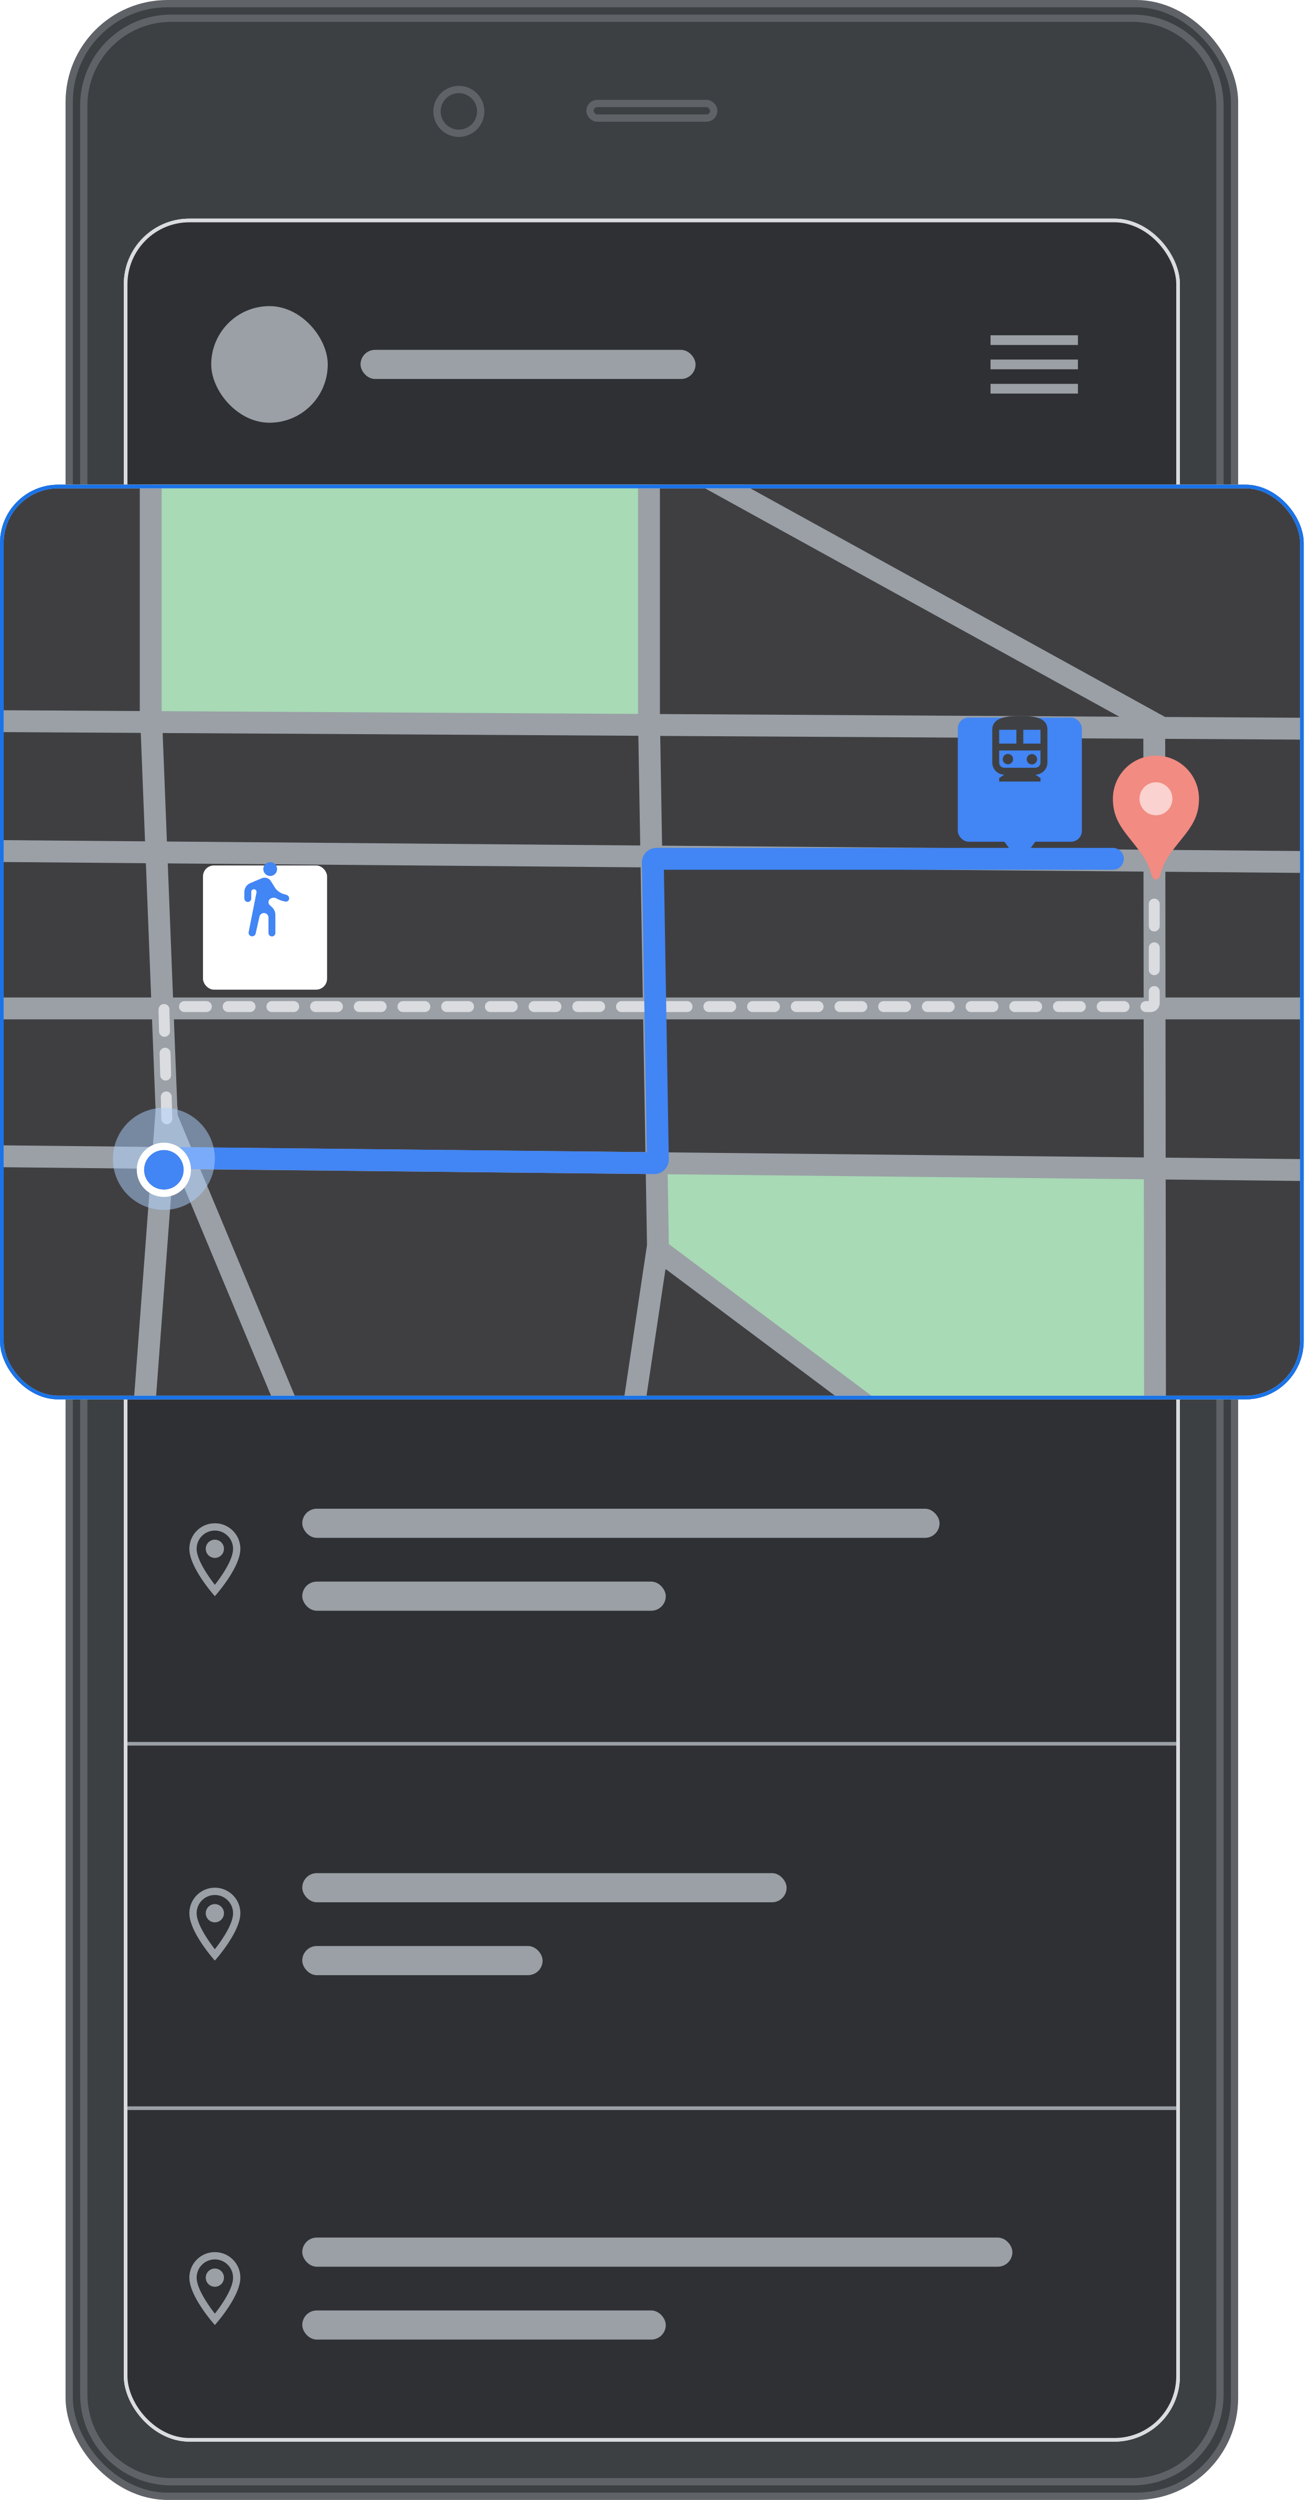
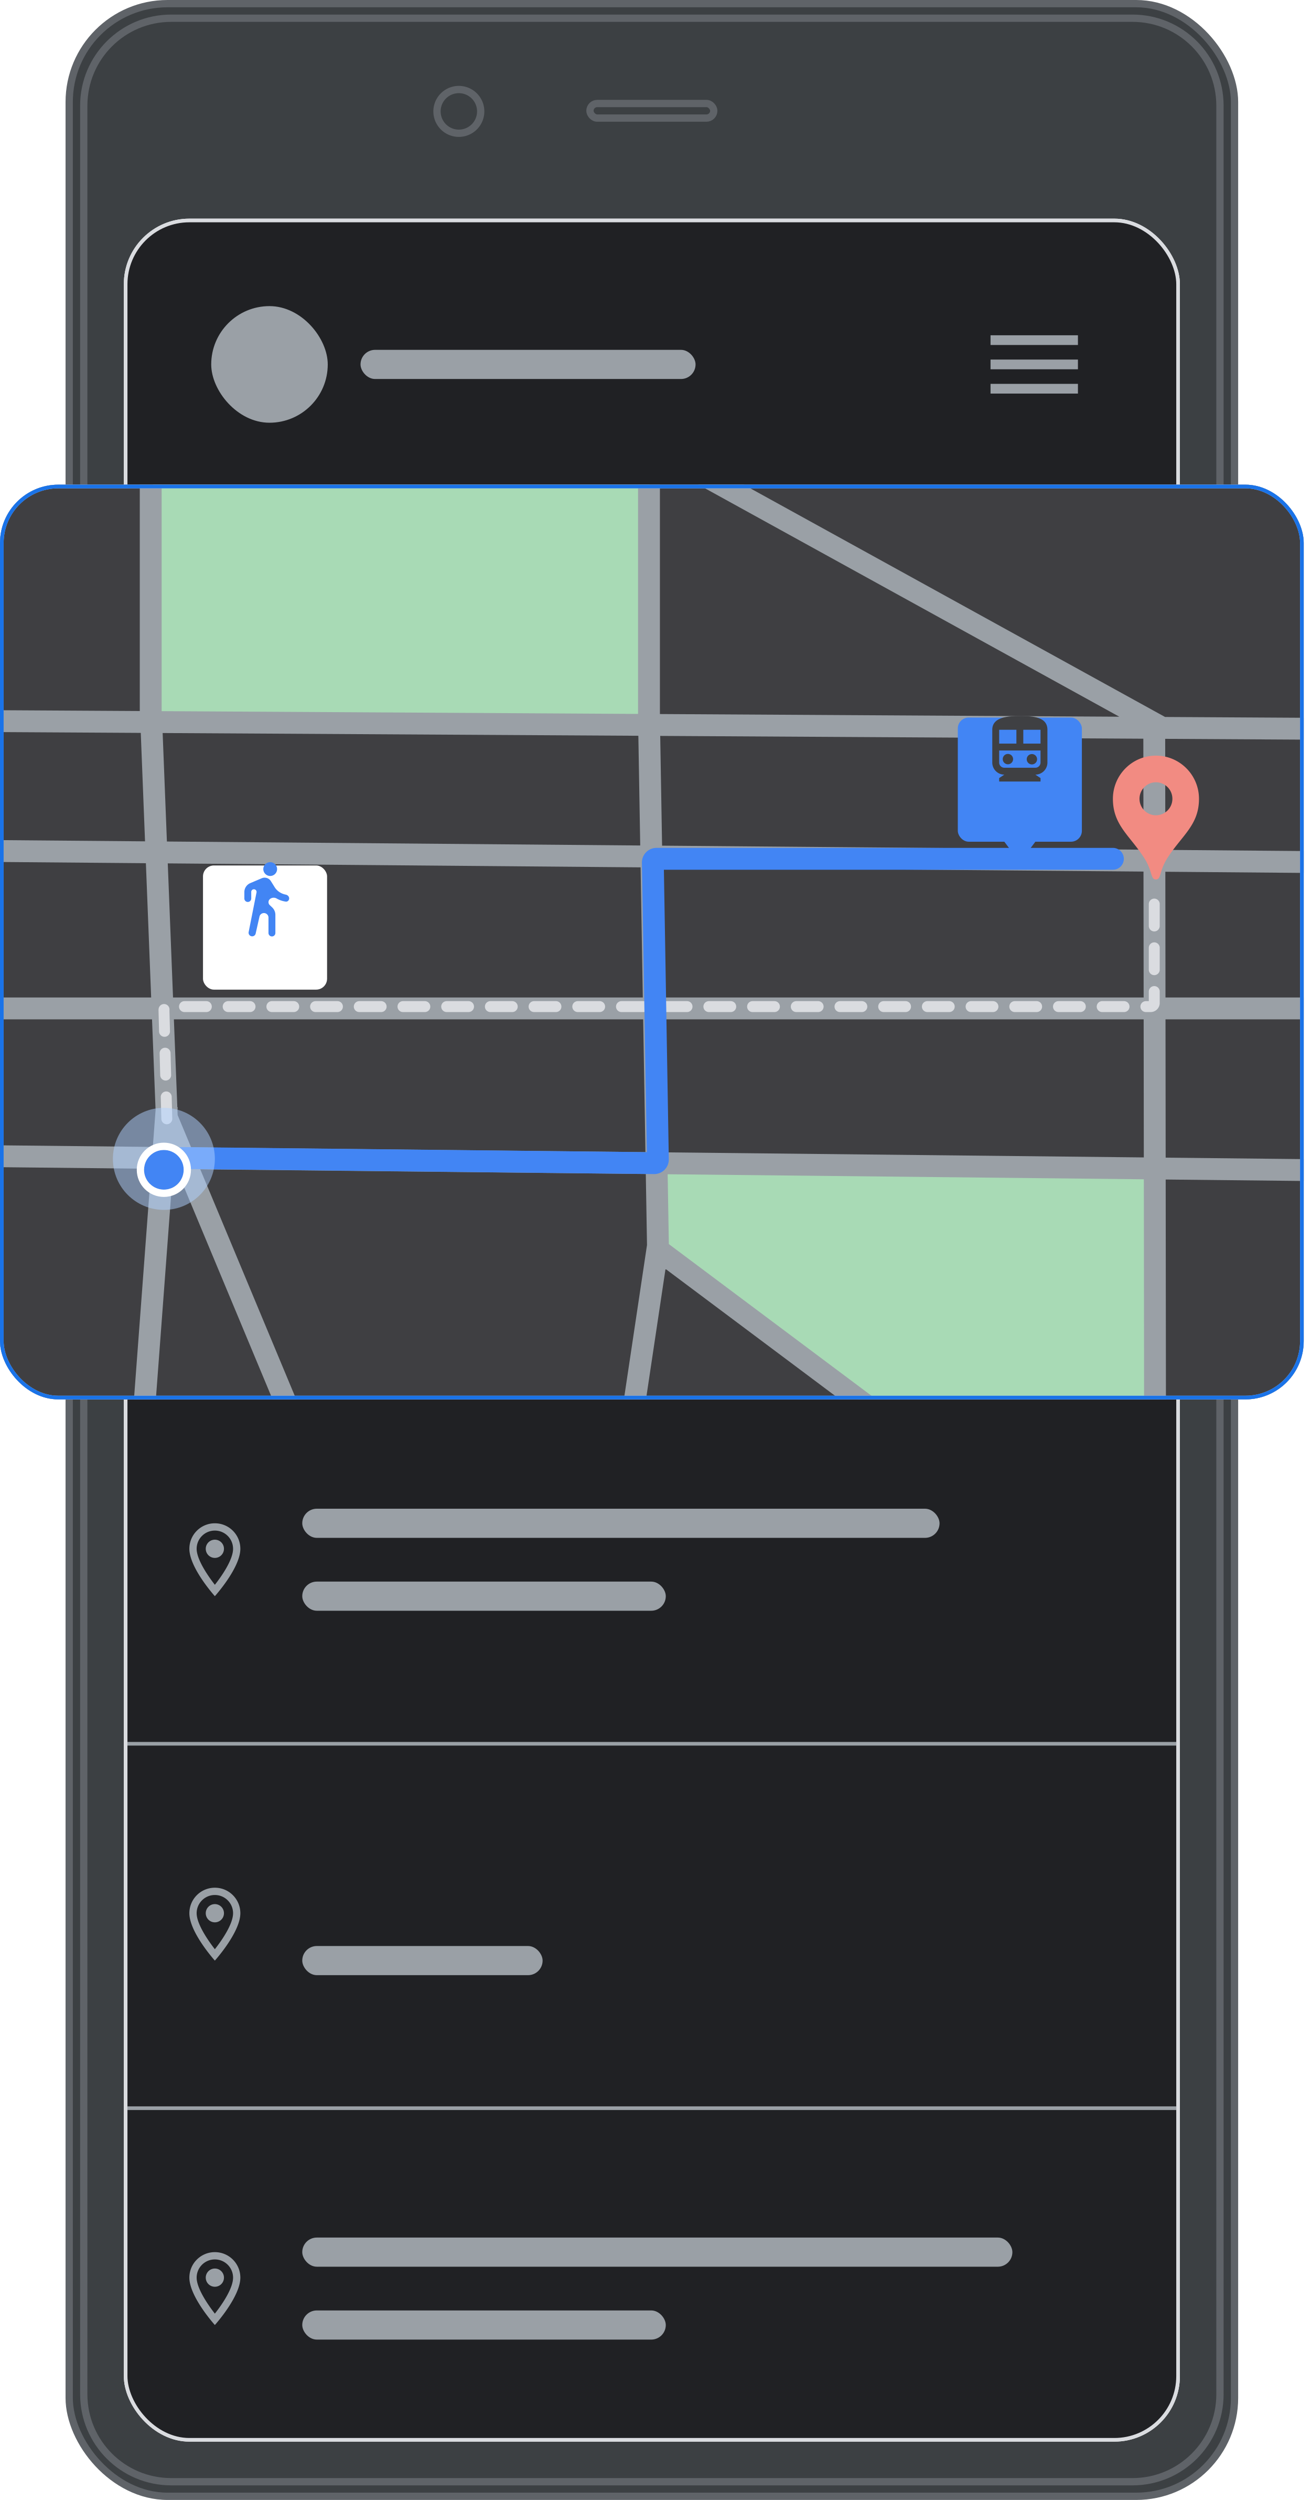
<svg xmlns="http://www.w3.org/2000/svg" width="360" height="686" fill="none">
  <path fill="#DADCE0" d="M340 155.909h1.28c.67 0 1.005 0 1.278.08a2.002 2.002 0 0 1 1.363 1.362c.079.274.079.608.079 1.278v41.56c0 .67 0 1.005-.079 1.278a2.001 2.001 0 0 1-1.363 1.363c-.273.079-.608.079-1.278.079H340v-47ZM340 243h1.28c.67 0 1.005 0 1.278.079a2.003 2.003 0 0 1 1.363 1.363c.079.273.079.608.079 1.278v88.56c0 .67 0 1.005-.079 1.278a2.003 2.003 0 0 1-1.363 1.363c-.273.079-.608.079-1.278.079H340v-94Z" />
  <rect width="320" height="684" x="19" y="1" fill="#3C4043" stroke="#5F6368" stroke-width="2" rx="27" />
  <path fill="#3C4043" stroke="#5F6368" stroke-width="2" d="M23 29C23 15.745 33.745 5 47 5h264c13.255 0 24 10.745 24 24v628c0 13.255-10.745 24-24 24H47c-13.255 0-24-10.745-24-24V29Z" />
  <path stroke="#5F6368" stroke-width="2" d="M126 36.567a6 6 0 1 0 0-12 6 6 0 0 0 0 12Z" />
  <rect width="34" height="4" x="162" y="28.402" stroke="#5F6368" stroke-width="2" rx="2" />
  <rect width="290" height="610" x="34" y="60" fill="#fff" rx="18" />
  <rect width="289" height="609" x="34.5" y="60.5" fill="#202124" rx="17.5" />
-   <rect width="289" height="609" x="34.5" y="60.5" fill="#E8EAED" fill-opacity=".08" rx="17.5" />
  <rect width="289" height="609" x="34.5" y="60.5" stroke="#DADCE0" rx="17.5" />
  <path fill="#9AA0A6" fill-rule="evenodd" d="M59 418c-3.87 0-7 3.13-7 7 0 5.25 7 13 7 13s7-7.75 7-13c0-3.87-3.13-7-7-7Zm-5 7c0-2.76 2.24-5 5-5s5 2.24 5 5c0 2.88-2.88 7.19-5 9.88-2.08-2.67-5-7.03-5-9.88Zm5 2.5a2.5 2.5 0 0 0 0-5 2.5 2.5 0 0 0 0 5Z" clip-rule="evenodd" />
  <g fill="#9AA0A6" clip-path="url(#a)">
    <rect width="175" height="8" x="83" y="414" rx="4" />
    <rect width="99.824" height="8" x="83" y="434" rx="4" />
  </g>
  <path stroke="#9AA0A6" d="M35 478.5h288" />
  <path fill="#9AA0A6" fill-rule="evenodd" d="M59 518c-3.87 0-7 3.13-7 7 0 5.25 7 13 7 13s7-7.75 7-13c0-3.87-3.13-7-7-7Zm-5 7c0-2.76 2.24-5 5-5s5 2.24 5 5c0 2.88-2.88 7.19-5 9.88-2.08-2.67-5-7.03-5-9.88Zm5 2.5a2.5 2.5 0 0 0 0-5 2.5 2.5 0 0 0 0 5Z" clip-rule="evenodd" />
  <g fill="#9AA0A6" clip-path="url(#b)">
-     <rect width="133" height="8" x="83" y="514" rx="4" />
    <rect width="66" height="8" x="83" y="534" rx="4" />
  </g>
  <path stroke="#9AA0A6" d="M35 578.5h288" />
  <path fill="#9AA0A6" fill-rule="evenodd" d="M59 618c-3.87 0-7 3.13-7 7 0 5.25 7 13 7 13s7-7.75 7-13c0-3.87-3.13-7-7-7Zm-5 7c0-2.76 2.24-5 5-5s5 2.24 5 5c0 2.88-2.88 7.19-5 9.88-2.08-2.67-5-7.03-5-9.88Zm5 2.5a2.5 2.5 0 0 0 0-5 2.5 2.5 0 0 0 0 5Z" clip-rule="evenodd" />
  <g fill="#9AA0A6" clip-path="url(#c)">
    <rect width="195" height="8" x="83" y="614" rx="4" />
    <rect width="99.824" height="8" x="83" y="634" rx="4" />
  </g>
  <path fill="#9AA0A6" fill-rule="evenodd" d="M272 94.667V92h24v2.667h-24Zm0 6.666h24v-2.666h-24v2.666Zm0 6.667h24v-2.667h-24V108Z" clip-rule="evenodd" />
  <rect width="92" height="8" x="99" y="96" fill="#9AA0A6" rx="4" />
  <rect width="32" height="32" x="58" y="84" fill="#9AA0A6" rx="16" />
  <g clip-path="url(#d)">
    <g filter="url(#e)" opacity=".5">
      <path fill="#fff" d="M0 230.553a2 2 0 0 1 2-2h354a2 2 0 0 1 2 2V382a2 2 0 0 1-2 2H2a2 2 0 0 1-2-2V230.553Z" />
    </g>
    <path fill="#fff" d="M0 135a2 2 0 0 1 2-2h354a2 2 0 0 1 2 2v247a2 2 0 0 1-2 2H2a2 2 0 0 1-2-2V135Z" />
    <g clip-path="url(#f)">
      <rect width="358" height="251" y="133" fill="#202124" rx="16" />
      <rect width="358" height="251" y="133" fill="#fff" fill-opacity=".14" rx="16" />
      <path fill="#A8DAB5" d="m42 130.893 136.371.002L179 198.5l-136.999-.999v-66.608ZM180 319l136 1.504 2.5 70.996-76-2.5-60.403-44.796L180 319Z" />
      <path stroke="#9AA0A6" stroke-width="6" d="M-79.126 276.718h526.695M84.135 398.458l-38.33-91.812-2.84-72.295-1.42-36.148m-117.832-.758 488.365 2.831m-495.463 32.559 506.82 4.246m-511.08 79.273 535.214 5.662m-269.381-126.34.355 20.88.71 41.759 1.419 83.519-8.089 53.965m6.67-53.965 73.822 55.207M45.804 303.613l-7.098 94.844m278.54 55.81-.167-147.531-.086-76.847-.022-19.211-.011-9.606m-138.747-1.407v-77.566m140.805 77.566L127.206 94m-85.82 105.665v-91.591" />
      <path stroke="#DADCE0" stroke-dasharray="6 6" stroke-linecap="round" stroke-width="3" d="m45.805 307-.778-29.76a.998.998 0 0 1 .999-1.024H315.96c.553 0 1-.447 1-.998v-29.644" />
      <path stroke="#4285F4" stroke-linecap="round" stroke-width="6" d="m50.063 317.769 129.582 1.404a.998.998 0 0 0 1.01-1.015l-1.385-81.478a.998.998 0 0 1 .999-1.015h125.334" />
-       <path fill="#FAD2CF" d="M317.422 223.989a4.789 4.789 0 0 1-4.782-4.796 4.789 4.789 0 0 1 4.782-4.795 4.789 4.789 0 0 1 4.783 4.795 4.79 4.79 0 0 1-4.783 4.796Z" />
      <path fill="#F28B82" d="M317.422 207.353c6.532 0 11.82 5.307 11.82 11.851 0 7.196-4.655 10.009-8.626 16.169-2.394 3.726-1.677 5.953-3.194 5.953-1.555 0-.861-2.227-3.26-5.948-3.966-6.165-8.559-8.978-8.559-16.174 0-6.544 5.288-11.851 11.819-11.851Zm0 16.368a4.522 4.522 0 0 0 4.516-4.528c0-2.5-2.022-4.528-4.516-4.528a4.522 4.522 0 0 0-4.515 4.528 4.521 4.521 0 0 0 4.515 4.528Z" />
    </g>
    <rect width="357" height="250" x=".5" y="133.5" stroke="#AECBFA" rx="15.5" />
    <g filter="url(#g)">
      <rect width="34.072" height="34.072" x="263.013" y="188.901" fill="#4285F4" rx="3" />
    </g>
    <g filter="url(#h)">
      <path fill="#4285F4" d="m280.049 228.652-4.259-5.679h8.518l-4.259 5.679Z" />
    </g>
    <path fill="#3F4043" fill-rule="evenodd" d="M272.478 200.258c0-3.312 3.785-3.785 7.571-3.785 4.183 0 7.572.473 7.572 3.785v8.992a3.316 3.316 0 0 1-3.313 3.312l1.42.947v.946H274.37v-.946l1.42-.947a3.315 3.315 0 0 1-3.312-3.312v-8.992Zm6.625 3.786v-3.786h-4.733v3.786h4.733Zm1.893-3.786h4.732v3.786h-4.732v-3.786Zm-6.626 8.992c0 .785.635 1.419 1.42 1.419h8.518c.786 0 1.42-.634 1.42-1.419v-3.313H274.37v3.313Zm2.367.473a1.42 1.42 0 1 0 0-2.839 1.42 1.42 0 0 0 0 2.839Zm8.044-1.42a1.42 1.42 0 1 1-2.839.001 1.42 1.42 0 0 1 2.839-.001Z" clip-rule="evenodd" />
    <g filter="url(#i)">
      <rect width="34.072" height="34.072" x="55.742" y="229.49" fill="#fff" rx="3" />
    </g>
    <path fill="#fff" d="m72.778 269.241-4.26-5.678h8.519l-4.26 5.678Z" />
    <path fill="#4285F4" fill-rule="evenodd" d="M76.09 238.48a1.899 1.899 0 0 1-1.892 1.893 1.899 1.899 0 0 1-1.893-1.893c0-1.041.852-1.893 1.893-1.893a1.9 1.9 0 0 1 1.893 1.893Zm-6.844 18.456a.985.985 0 0 1-.966-1.177l2.157-10.864a.73.73 0 1 0-1.445-.142v1.772a.947.947 0 1 1-1.893 0v-1.729c0-1.075.643-2.045 1.632-2.464l3.148-1.334a2.03 2.03 0 0 1 2.508.795l.946 1.514c.621 1.087 1.751 1.919 3.13 2.183.513.098.94.512.94 1.035 0 .523-.426.953-.943.881a6.95 6.95 0 0 1-2.509-.86c-.805-.464-2.018-.116-2.2.795-.076.376.047.764.325 1.028l.672.64c.555.529.87 1.263.87 2.029v4.951a.947.947 0 1 1-1.893 0v-4.195a1.252 1.252 0 0 0-2.472-.275l-1.047 4.648a.984.984 0 0 1-.96.769Z" clip-rule="evenodd" />
    <circle cx="45" cy="318" r="14" fill="#B1D3FF" opacity=".5" />
    <g filter="url(#j)">
      <circle cx="45" cy="318" r="5.444" fill="#4285F4" />
      <circle cx="45" cy="318" r="6.444" stroke="#fff" stroke-width="2" />
    </g>
  </g>
  <rect width="357" height="250" x=".5" y="133.5" stroke="#1A73E8" rx="15.5" />
  <defs>
    <clipPath id="a">
      <path fill="#fff" d="M83 414h175v28H83z" />
    </clipPath>
    <clipPath id="b">
-       <path fill="#fff" d="M83 514h133v28H83z" />
+       <path fill="#fff" d="M83 514h133v28H83" />
    </clipPath>
    <clipPath id="c">
      <path fill="#fff" d="M83 614h195v28H83z" />
    </clipPath>
    <clipPath id="d">
      <rect width="358" height="251" y="133" fill="#fff" rx="16" />
    </clipPath>
    <clipPath id="f">
      <rect width="358" height="251" y="133" fill="#fff" rx="16" />
    </clipPath>
    <filter id="e" width="394" height="191.447" x="-18" y="218.553" color-interpolation-filters="sRGB" filterUnits="userSpaceOnUse">
      <feFlood flood-opacity="0" result="BackgroundImageFix" />
      <feColorMatrix in="SourceAlpha" result="hardAlpha" values="0 0 0 0 0 0 0 0 0 0 0 0 0 0 0 0 0 0 127 0" />
      <feOffset dy="4" />
      <feGaussianBlur stdDeviation="2" />
      <feColorMatrix values="0 0 0 0 0.235 0 0 0 0 0.251 0 0 0 0 0.263 0 0 0 0.3 0" />
      <feBlend in2="BackgroundImageFix" result="effect1_dropShadow_77_26561" />
      <feColorMatrix in="SourceAlpha" result="hardAlpha" values="0 0 0 0 0 0 0 0 0 0 0 0 0 0 0 0 0 0 127 0" />
      <feMorphology in="SourceAlpha" operator="dilate" radius="6" result="effect2_dropShadow_77_26561" />
      <feOffset dy="8" />
      <feGaussianBlur stdDeviation="6" />
      <feColorMatrix values="0 0 0 0 0.235 0 0 0 0 0.251 0 0 0 0 0.263 0 0 0 0.15 0" />
      <feBlend in2="effect1_dropShadow_77_26561" result="effect2_dropShadow_77_26561" />
      <feBlend in="SourceGraphic" in2="effect2_dropShadow_77_26561" result="shape" />
    </filter>
    <filter id="g" width="56.072" height="65.072" x="252.013" y="174.901" color-interpolation-filters="sRGB" filterUnits="userSpaceOnUse">
      <feFlood flood-opacity="0" result="BackgroundImageFix" />
      <feColorMatrix in="SourceAlpha" result="hardAlpha" values="0 0 0 0 0 0 0 0 0 0 0 0 0 0 0 0 0 0 127 0" />
      <feOffset dy="-3" />
      <feGaussianBlur stdDeviation="5.5" />
      <feColorMatrix values="0 0 0 0 0.502 0 0 0 0 0.525 0 0 0 0 0.545 0 0 0 0.09 0" />
      <feBlend in2="BackgroundImageFix" result="effect1_dropShadow_77_26561" />
      <feColorMatrix in="SourceAlpha" result="hardAlpha" values="0 0 0 0 0 0 0 0 0 0 0 0 0 0 0 0 0 0 127 0" />
      <feOffset dy="6" />
      <feGaussianBlur stdDeviation="5.5" />
      <feColorMatrix values="0 0 0 0 0.502 0 0 0 0 0.525 0 0 0 0 0.545 0 0 0 0.06 0" />
      <feBlend in2="effect1_dropShadow_77_26561" result="effect2_dropShadow_77_26561" />
      <feColorMatrix in="SourceAlpha" result="hardAlpha" values="0 0 0 0 0 0 0 0 0 0 0 0 0 0 0 0 0 0 127 0" />
      <feOffset dy="1" />
      <feGaussianBlur stdDeviation="1.5" />
      <feColorMatrix values="0 0 0 0 0.235 0 0 0 0 0.251 0 0 0 0 0.263 0 0 0 0.3 0" />
      <feBlend in2="effect2_dropShadow_77_26561" result="effect3_dropShadow_77_26561" />
      <feColorMatrix in="SourceAlpha" result="hardAlpha" values="0 0 0 0 0 0 0 0 0 0 0 0 0 0 0 0 0 0 127 0" />
      <feOffset dy="4" />
      <feGaussianBlur stdDeviation="4" />
      <feColorMatrix values="0 0 0 0 0.235 0 0 0 0 0.251 0 0 0 0 0.263 0 0 0 0.15 0" />
      <feBlend in2="effect3_dropShadow_77_26561" result="effect4_dropShadow_77_26561" />
      <feBlend in="SourceGraphic" in2="effect4_dropShadow_77_26561" result="shape" />
    </filter>
    <filter id="h" width="30.518" height="36.679" x="264.79" y="208.973" color-interpolation-filters="sRGB" filterUnits="userSpaceOnUse">
      <feFlood flood-opacity="0" result="BackgroundImageFix" />
      <feColorMatrix in="SourceAlpha" result="hardAlpha" values="0 0 0 0 0 0 0 0 0 0 0 0 0 0 0 0 0 0 127 0" />
      <feOffset dy="-3" />
      <feGaussianBlur stdDeviation="5.5" />
      <feColorMatrix values="0 0 0 0 0.502 0 0 0 0 0.525 0 0 0 0 0.545 0 0 0 0.09 0" />
      <feBlend in2="BackgroundImageFix" result="effect1_dropShadow_77_26561" />
      <feColorMatrix in="SourceAlpha" result="hardAlpha" values="0 0 0 0 0 0 0 0 0 0 0 0 0 0 0 0 0 0 127 0" />
      <feOffset dy="6" />
      <feGaussianBlur stdDeviation="5.5" />
      <feColorMatrix values="0 0 0 0 0.502 0 0 0 0 0.525 0 0 0 0 0.545 0 0 0 0.06 0" />
      <feBlend in2="effect1_dropShadow_77_26561" result="effect2_dropShadow_77_26561" />
      <feColorMatrix in="SourceAlpha" result="hardAlpha" values="0 0 0 0 0 0 0 0 0 0 0 0 0 0 0 0 0 0 127 0" />
      <feOffset dy="1" />
      <feGaussianBlur stdDeviation="1.5" />
      <feColorMatrix values="0 0 0 0 0.235 0 0 0 0 0.251 0 0 0 0 0.263 0 0 0 0.3 0" />
      <feBlend in2="effect2_dropShadow_77_26561" result="effect3_dropShadow_77_26561" />
      <feColorMatrix in="SourceAlpha" result="hardAlpha" values="0 0 0 0 0 0 0 0 0 0 0 0 0 0 0 0 0 0 127 0" />
      <feOffset dy="4" />
      <feGaussianBlur stdDeviation="4" />
      <feColorMatrix values="0 0 0 0 0.235 0 0 0 0 0.251 0 0 0 0 0.263 0 0 0 0.15 0" />
      <feBlend in2="effect3_dropShadow_77_26561" result="effect4_dropShadow_77_26561" />
      <feBlend in="SourceGraphic" in2="effect4_dropShadow_77_26561" result="shape" />
    </filter>
    <filter id="i" width="56.072" height="65.072" x="44.742" y="215.49" color-interpolation-filters="sRGB" filterUnits="userSpaceOnUse">
      <feFlood flood-opacity="0" result="BackgroundImageFix" />
      <feColorMatrix in="SourceAlpha" result="hardAlpha" values="0 0 0 0 0 0 0 0 0 0 0 0 0 0 0 0 0 0 127 0" />
      <feOffset dy="-3" />
      <feGaussianBlur stdDeviation="5.5" />
      <feColorMatrix values="0 0 0 0 0.502 0 0 0 0 0.525 0 0 0 0 0.545 0 0 0 0.09 0" />
      <feBlend in2="BackgroundImageFix" result="effect1_dropShadow_77_26561" />
      <feColorMatrix in="SourceAlpha" result="hardAlpha" values="0 0 0 0 0 0 0 0 0 0 0 0 0 0 0 0 0 0 127 0" />
      <feOffset dy="6" />
      <feGaussianBlur stdDeviation="5.5" />
      <feColorMatrix values="0 0 0 0 0.502 0 0 0 0 0.525 0 0 0 0 0.545 0 0 0 0.06 0" />
      <feBlend in2="effect1_dropShadow_77_26561" result="effect2_dropShadow_77_26561" />
      <feColorMatrix in="SourceAlpha" result="hardAlpha" values="0 0 0 0 0 0 0 0 0 0 0 0 0 0 0 0 0 0 127 0" />
      <feOffset dy="1" />
      <feGaussianBlur stdDeviation="1.5" />
      <feColorMatrix values="0 0 0 0 0.235 0 0 0 0 0.251 0 0 0 0 0.263 0 0 0 0.3 0" />
      <feBlend in2="effect2_dropShadow_77_26561" result="effect3_dropShadow_77_26561" />
      <feColorMatrix in="SourceAlpha" result="hardAlpha" values="0 0 0 0 0 0 0 0 0 0 0 0 0 0 0 0 0 0 127 0" />
      <feOffset dy="4" />
      <feGaussianBlur stdDeviation="4" />
      <feColorMatrix values="0 0 0 0 0.235 0 0 0 0 0.251 0 0 0 0 0.263 0 0 0 0.15 0" />
      <feBlend in2="effect3_dropShadow_77_26561" result="effect4_dropShadow_77_26561" />
      <feBlend in="SourceGraphic" in2="effect4_dropShadow_77_26561" result="shape" />
    </filter>
    <filter id="j" width="26.889" height="26.889" x="31.556" y="306.556" color-interpolation-filters="sRGB" filterUnits="userSpaceOnUse">
      <feFlood flood-opacity="0" result="BackgroundImageFix" />
      <feColorMatrix in="SourceAlpha" result="hardAlpha" values="0 0 0 0 0 0 0 0 0 0 0 0 0 0 0 0 0 0 127 0" />
      <feOffset dy="2" />
      <feGaussianBlur stdDeviation="3" />
      <feColorMatrix values="0 0 0 0 0.235 0 0 0 0 0.251 0 0 0 0 0.263 0 0 0 0.15 0" />
      <feBlend in2="BackgroundImageFix" result="effect1_dropShadow_77_26561" />
      <feColorMatrix in="SourceAlpha" result="hardAlpha" values="0 0 0 0 0 0 0 0 0 0 0 0 0 0 0 0 0 0 127 0" />
      <feOffset dy="1" />
      <feGaussianBlur stdDeviation="1" />
      <feColorMatrix values="0 0 0 0 0.235 0 0 0 0 0.251 0 0 0 0 0.263 0 0 0 0.3 0" />
      <feBlend in2="effect1_dropShadow_77_26561" result="effect2_dropShadow_77_26561" />
      <feBlend in="SourceGraphic" in2="effect2_dropShadow_77_26561" result="shape" />
    </filter>
  </defs>
</svg>